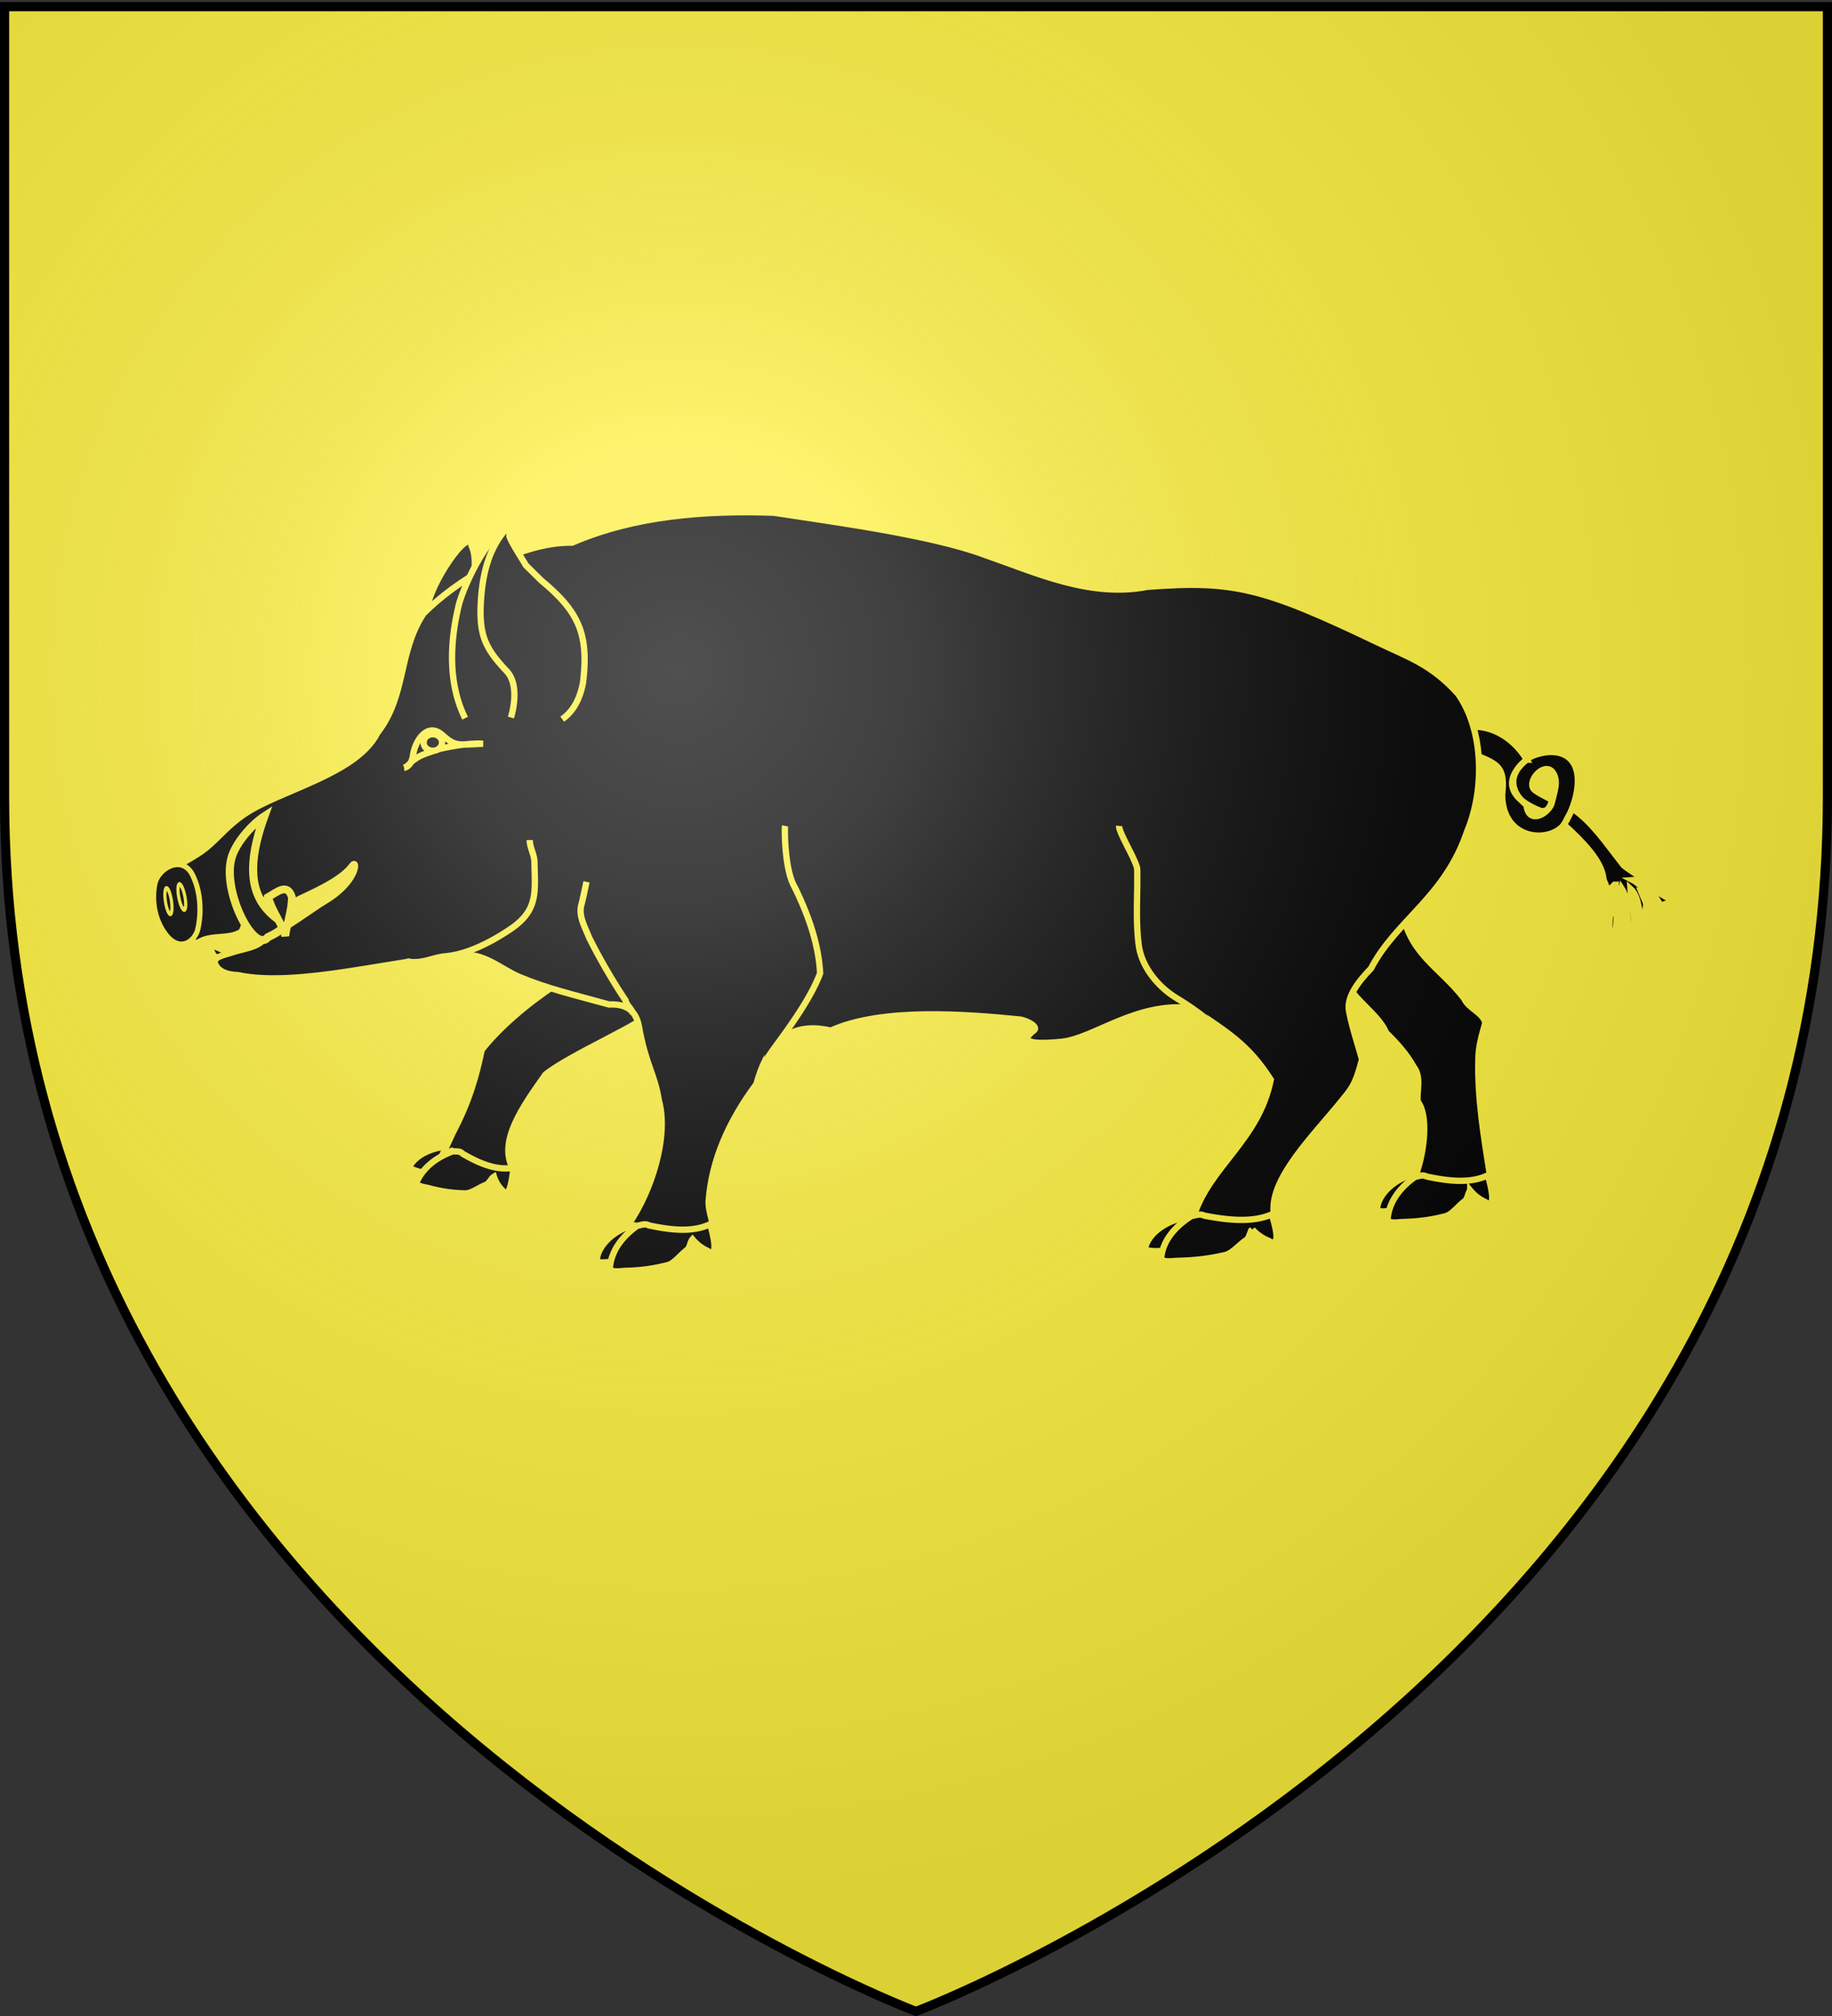
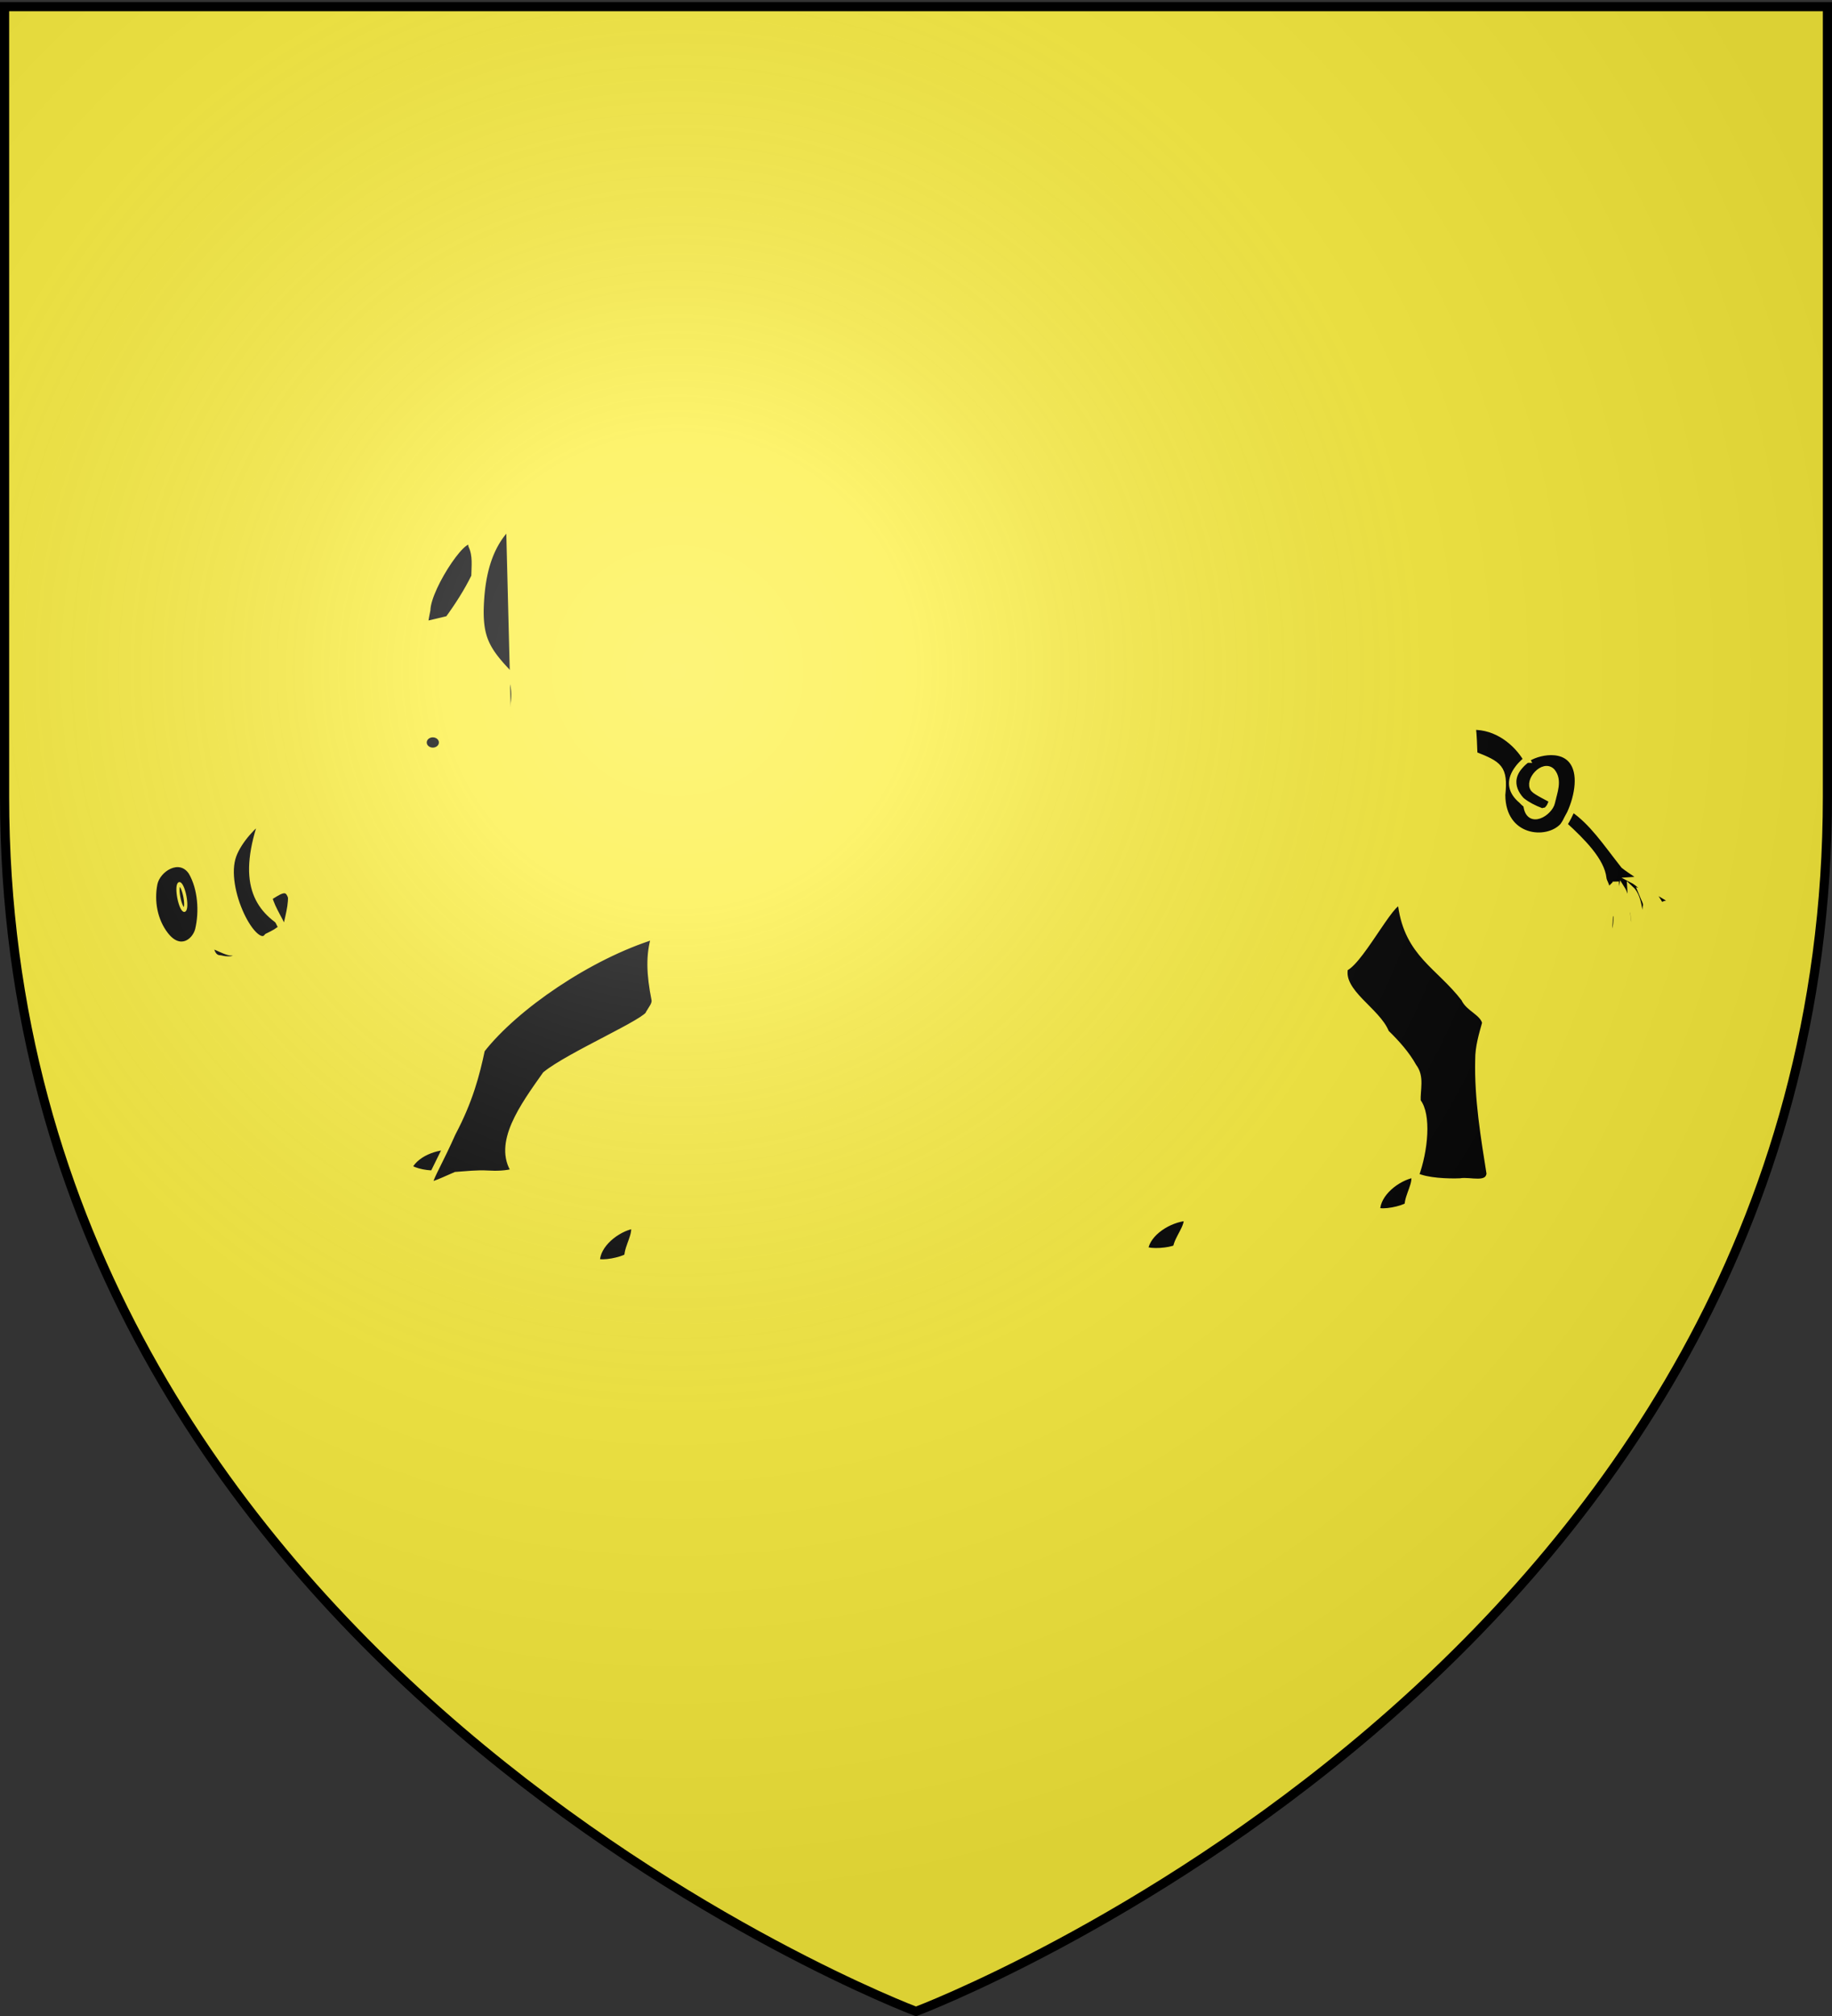
<svg xmlns="http://www.w3.org/2000/svg" xmlns:xlink="http://www.w3.org/1999/xlink" width="600" height="660" version="1.0">
  <rect width="100%" height="100%" fill="#333333" stroke="none" />
  <desc>Flag of Canton of Valais (Wallis)</desc>
  <defs>
    <radialGradient xlink:href="#b" id="c" cx="221.445" cy="226.331" r="300" fx="221.445" fy="226.331" gradientTransform="matrix(1.353 0 0 1.349 -77.63 -85.747)" gradientUnits="userSpaceOnUse" />
    <linearGradient id="b">
      <stop offset="0" style="stop-color:white;stop-opacity:.314" />
      <stop offset=".19" style="stop-color:white;stop-opacity:.251" />
      <stop offset=".6" style="stop-color:#6b6b6b;stop-opacity:.125" />
      <stop offset="1" style="stop-color:black;stop-opacity:.125" />
    </linearGradient>
  </defs>
  <g style="display:inline">
    <path d="M300 658.5s298.5-112.32 298.5-397.772V2.176H1.5v258.552C1.5 546.18 300 658.5 300 658.5" style="fill:#fcef3c;fill-opacity:1;fill-rule:evenodd;stroke:none;stroke-width:1px;stroke-linecap:butt;stroke-linejoin:miter;stroke-opacity:1" />
    <g style="fill:#000;stroke:#fcef3c;stroke-width:.757;display:inline">
      <path d="M373.895 521.901c-4.352.335-9.747 3.658-10.38 7.818 1.331.88 6.254.435 7.73-.343.416-2.494 3.06-5.18 2.65-7.475zM185.585 371.442c.164-5.906 10.539-21.118 10.988-15.955 1.143 2.483.749 5.021.716 7.62-1.757 3.6-4.027 7.157-6.504 10.552l-5.863 1.389c.244-1.546.529-2.964.663-3.606zM192.908 504.464c-3.96-.725-9.853 1.116-11.817 4.887.88 1.149 5.385 1.906 6.953 1.526 1.209-2.252 4.454-4.152 4.864-6.413z" style="fill:#000;fill-opacity:1;fill-rule:evenodd;stroke:#fcef3c;stroke-width:1.565;stroke-linecap:butt;stroke-linejoin:miter;stroke-miterlimit:4;stroke-dasharray:none;stroke-opacity:1" transform="matrix(1.321 0 0 1.322 -105.231 -291.308)" />
      <path d="M191.891 500.904c4.219-7.978 5.895-14.38 7.206-20.576 8.334-10.646 26.641-23.202 42.88-28.211-1.482 4.642-1.257 9.56-.018 15.753.23 1.15-.757 2.249-1.389 3.337-.003 1.93-19.774 10.433-25.666 15.245-5.594 7.904-12.298 17.063-7.66 24.018-2.08.593-4.423.666-6.617.536-2.683-.17-5.328.169-7.985.341-9.598 4.167-7.134 3.82-.75-10.443zM430.63 511.522c2.32-6.255 3.128-15.176.481-18.417-.163-2.896.983-6.059-1.012-8.63-1.698-3.074-4.194-5.846-6.802-8.384-2.17-5.521-11.51-9.98-10.204-16.005 4.234-1.877 13.131-20.058 13.964-15.476 1.685 12.036 9.348 14.895 15.626 23.037 1.081 2.47 4.634 3.422 5.228 5.989-.836 3.007-1.746 6.012-1.727 9.135-.248 9.638 1.42 19.461 2.808 28.225-.419 3.262-4.877 1.482-7.276 1.93-3.02.131-8.387-.056-11.086-1.404zM134.309 457.707c-1.87-.026-2.243-1.853-2.486-2.728-.44-1.576 3.44 1.24 5.249 1.24 2.388 0 1.518 1.736-.553 1.736-1.016 0-1.148-.01-2.21-.248zM236.781 523.8c-4.268.832-9.146 4.747-9.181 8.946 1.446.72 6.265-.287 7.619-1.228.056-2.52 2.296-5.49 1.562-7.718zM430.226 511.172c-4.268.83-9.146 4.746-9.182 8.945 1.447.72 6.266-.287 7.62-1.228.056-2.52 2.296-5.49 1.562-7.717zM458.19 408.483c-2.516-4.31-7.463-8.325-13.441-8.165.326 2.294.315 4.617.435 6.92 6.146 2.412 7.607 3.22 6.902 9.99.053 10.892 11.023 12.065 15.059 7.688 2.574-3.65 4.392-9.538 3.469-13.505-1.527-6.556-9.1-5.114-12.017-3.345-7.001 5.665-4.219 10.33 3.105 13.143.438.33.772-.308 1.198.017 1.026-1.038 1.074-1.198 1.616-2.722-.762-.481-4-2.012-4.587-2.732-1.636-2.008 2.39-6.604 4.528-4.356 1.807 2.23.49 5.136-.048 7.648-.544 2.539-5.695 5.845-6.29.71l-.106-.162c-3.4-2.755-5.086-7.113.176-11.129zm9.289 16.155c.24-.67 1.058-2.205 2.075-4.038 4.963 3.433 8.032 8.17 12.701 14.097 1.849 1.45 4.393 2.868 6.134 4.533 1.482 2.343 5.808 3.286 7.11 5.71-4.179-2.389-4.444 1.476-3.867.28-1.185-2.789-4.738-7.174-7.195-6.963 2.502 1.294 7.752 7.16 7.18 10.118-1.233-1.08-2.42-6.287-5.011-7.093.785 1.959 1.432 2.82 1.12 3.588-.177.967-.013 3.327.33 5.687-2.583-2.204-1.308-7.533-4.208-10.17.135 3.415 1.661 9.11 1.042 12.703-1.76-2.926-1.63-5.484-1.857-6.462-.183-2.087-.122-4.347-1.274-6.154-.413 2.441-.067 5.048-.18 7.553.092 1.283 2.358 4.92.554 7.425-1.03-3.118-1.207-9.8-2.028-13.18.005 3.196.975 6.445-.399 9.445-.368-.522.652 1.59-1.328 3.947-.13-4.719 1.098-9.419-.254-13.22-.166-.956-1.39.111.507-1.712-.389 3.054-1.17 6.208-2.416 9.13-.27 1.337-2.075 2.119-1.273 4.431 3.057-3.455 5.841-11.412 5.305-15.551-.333 4.498-2.93 7.493-5.317 9.701-1.013 1.915-.006 1.923-4.2 2.741 2.871-2.376 7.585-7.154 7.176-10.568.235-.885-.633-1.804-.732-2.746-.447-4.268-5.056-9.013-9.695-13.232z" style="fill:#000;fill-opacity:1;fill-rule:evenodd;stroke:#fcef3c;stroke-width:1.565;stroke-linecap:butt;stroke-linejoin:miter;stroke-miterlimit:4;stroke-dasharray:none;stroke-opacity:1" transform="matrix(1.321 0 0 1.322 -105.231 -291.308)" />
-       <path d="M120.657 436.763c-1.432.65-1.838 2.766-1.816 5.3.02 2.245.528 4.82 1.382 6.996.661 1.687 1.335 3.135 2.345 4.004 1.678-.038 4.538.818 6.175.744 3.216-2.183 7.847-.602 10.867-2.801 5.251-13.7 11.435-5.821 14.268-8.037 5.649-2.628 10.726-5.095 13.06-8.25 1.437-1.945 1.547 3.794-6.566 8.69-3.723 2.247-8.6 6.122-15.457 9.746-1.68 1.89-4.836 2.105-7.712 3.064-2.237.746-4.907 1.146-4.19 2.864.654 1.565 2.366 2.63 5.69 2.76 14.955 3.187 39.796-4.094 55.005-4.778 5.447-1.198 10.114 3.29 14.66 5.2 6.93 2.912 13.577 4.431 22.27 6.841 4.628-.23 6.792 1.782 7.45 5.549 1.596 9.138 3.898 11.727 4.879 18.018 2.632 9.361-2.048 22.96-7.242 30.52 3.522 6.575 13.17 1.184 20.893 2.73 0-3.006-1.477-5.567-1.247-8.409.808-9.98 4.956-19.443 11.828-28.7 2.307-8.509 7.077-15.918 18.436-13.23 12.7-5.757 33.763-4.061 46.96-2.745 1.888.33 4.562 1.819 3.394 2.701-2.527 1.909-3.323 3.806 6.833 2.809 7.996-.786 18.506-9.968 32.309-8.355 8.693 5.98 13.848 8.787 19.588 17.738-3.01 14.95-15.13 21.42-19.07 33.725l13.582 3.96c2.48-1.616 6.387-2.732 6.193-5.016-.715-8.446 10.002-18.964 16.7-27.21 2.493-3.083 3.536-3.933 5.22-10.478-1.034-3.773-2.427-7.818-3.225-11.946-.66-3.42 2.158-7.185 5.446-10.575 6.249-12.006 18.349-17.61 23.825-33.907 4.504-10.762 4.005-25.457-2.307-34.19-6.58-7.262-12.202-8.985-19.74-12.592-28.551-13.664-35.835-15.443-57.253-13.824-14.199 2.759-27.646-3.547-40.34-7.948-13.434-4.994-37.877-8.192-52.214-10.408-17.027-.58-34.468.695-50.047 7.41-13.282-.193-28.868 9.49-36.873 17.603-6.384 9.83-4.16 20.198-11.43 29.559-5.154 10.148-23.879 14.03-32.793 19.98-4.317 2.882-6.623 6.034-9.777 8.557-2.73 2.182-6.29 3.716-9.96 6.33z" style="fill:#000;fill-opacity:1;fill-rule:evenodd;stroke:#fcef3c;stroke-width:1.565;stroke-linecap:butt;stroke-linejoin:miter;stroke-miterlimit:4;stroke-dasharray:none;stroke-opacity:1" transform="matrix(1.321 0 0 1.322 -105.231 -291.308)" />
-       <path d="M179.935 410.491c1.31-.367 1.85-1.637 2.065-2.746.434-3.911 3.593-8.634 7.242-5.445 3.299 2.884 3.631 2.553 10.176 2.228-4.155-.275-9.95 1.107-10.967 1.322-1.8.676-4.445 1.34-5.958 2.526-1.205.783-1.289 1.423-2.558 2.115z" style="fill:#000;fill-opacity:1;fill-rule:evenodd;stroke:#fcef3c;stroke-width:1.565;stroke-linecap:butt;stroke-linejoin:miter;stroke-miterlimit:4;stroke-dasharray:none;stroke-opacity:1" transform="matrix(1.321 0 0 1.322 -105.231 -291.308)" />
      <path d="M189.257 404.224c0 1.134-1.026 2.055-2.29 2.055-1.263 0-2.29-.92-2.29-2.055s1.027-2.056 2.29-2.056 2.29.92 2.29 2.055z" style="fill:#000;fill-opacity:1;stroke:#fcef3c;stroke-width:1.565;stroke-miterlimit:4;stroke-dasharray:none;stroke-opacity:1" transform="matrix(1.321 0 0 1.322 -105.231 -291.308)" />
-       <path d="M374.942 521.555c-3.87 2.503-6.716 5.727-7.32 9.759-.51 1.874 2.398 1.349 4.03 1.271 4.19-.09 7.67-.493 11.59-1.39 1.857-.328 3.73-2.645 5.217-3.616 1.096-.672.942-2.013 1.679-2.754a11.3 11.3 0 0 0 4.127 2.84c3.502 2.157 1.117-5.184.715-6.578-4.887 2.13-11.085 1.393-16.76.308-1.699-.875-3.32.865-4.57-.363M430.382 511.873c-3.51 2.52-6.093 5.764-6.642 9.823-.46 1.886 2.177 1.358 3.658 1.28 3.802-.091 6.958-.497 10.515-1.4 1.685-.33 3.384-2.662 4.734-3.64.994-.676.854-2.025 1.523-2.772a10.3 10.3 0 0 0 3.744 2.86c3.178 2.17 1.014-5.219.649-6.622-4.434 2.145-10.057 1.402-15.207.31-1.54-.88-3.01.871-4.146-.365M237.563 523.976c-3.511 2.52-6.093 5.764-6.642 9.822-.461 1.887 2.176 1.358 3.658 1.28 3.801-.09 6.958-.496 10.514-1.4 1.686-.33 3.385-2.662 4.735-3.639.994-.676.854-2.026 1.522-2.772a10.3 10.3 0 0 0 3.745 2.86c3.178 2.17 1.013-5.22.648-6.622-4.433 2.144-10.056 1.402-15.206.31-1.541-.881-3.011.87-4.146-.365M191.876 505.488c-3.705 1.364-6.883 3.595-8.658 7.04-.994 1.552 1.344 1.732 2.586 2.025 3.151.85 5.875 1.266 9.09 1.34 1.492.12 3.648-1.521 5.075-2.053 1.037-.353 1.362-1.578 2.155-2.073.425 1.298 1.118 2.471 2.141 3.44 1.902 2.692 2.535-4.357 2.693-5.684-4.34.807-8.715-1.225-12.587-3.45-.978-1.153-2.757.033-3.285-1.336M269.014 483.984c1.016-1.97 2.386-3.792 3.803-5.717 4.522-6.144 8.35-11.986 10.17-16.886-.363-7.343-3.038-14.676-6.305-21.34-2.536-4.263-2.523-14.495-2.394-15.167M236.586 471.53c-.124-1.285-1.575-2.127-1.823-3.417a150 150 0 0 1-9.075-15.614c-.967-2.548-2.569-5.137-1.946-7.891.428-1.47 1.212-5.394 1.318-5.877M379.776 473.46c-2.37-1.917-4.903-3.813-8.307-5.865-4.722-2.845-8.684-7.738-9.458-12.995-.87-6.325-.25-12.764-.413-19.14-.434-2.387-4.629-9.014-4.482-10.586M210.995 428.382c.01 1.889 1.14 3.545 1.172 5.481.125 7.505 1.008 11.934-6.102 16.68-4.414 2.946-10.317 6.104-15.821 6.612-3.584.331-5.7 1.967-9.723 1.306M194.977 398.213c-4.254-8.607-3.797-18.735-1.6-27.907.814-3.395 4.287-11.181 7.724-15.455 3.925-4.88 3.148-3.766 4.62-2.242.83 2.384 3.438 6.132 4.298 7.717l3.9 3.84c9.255 7.664 11.75 13.202 10.287 25.242-.647 3.41-2.059 6.88-5.158 9.037" style="fill:#000;fill-opacity:1;fill-rule:evenodd;stroke:#fcef3c;stroke-width:1.565;stroke-linecap:butt;stroke-linejoin:miter;stroke-miterlimit:4;stroke-dasharray:none;stroke-opacity:1" transform="matrix(1.321 0 0 1.322 -105.231 -291.308)" />
      <path d="M128.676 450.57c1.057-4.41.713-10.127-1.636-14.18-2.833-4.227-8.29-.762-9.001 2.877-.829 4.237-.014 9.004 2.74 12.546 3.505 4.507 7.147 1.654 7.897-1.243z" style="fill:#000;fill-opacity:1;fill-rule:evenodd;stroke:#fcef3c;stroke-width:1.291;stroke-linecap:butt;stroke-linejoin:miter;stroke-miterlimit:4;stroke-dasharray:none;stroke-opacity:1" transform="matrix(1.321 0 0 1.322 -105.231 -291.308)" />
      <g style="fill:#000;stroke:#fcef3c;stroke-width:.757">
-         <path d="M614.68 554.521a2.074 5.904 0 1 1-4.148 0 2.074 5.904 0 1 1 4.149 0z" style="fill:#000;fill-opacity:1;stroke:#fcef3c;stroke-width:2.176;stroke-miterlimit:4;stroke-dasharray:none;stroke-opacity:1" transform="matrix(.466 -.102 .109 .704 -290.754 -32.882)" />
        <path d="M614.68 554.521a2.074 5.904 0 1 1-4.148 0 2.074 5.904 0 1 1 4.149 0z" style="fill:#000;fill-opacity:1;stroke:#fcef3c;stroke-width:2.162;stroke-miterlimit:4;stroke-dasharray:none;stroke-opacity:1" transform="matrix(.465 -.148 .139 .695 -302.38 -1.063)" />
      </g>
      <path d="M146.091 452.44c-3.435 4.365-11.864-12.034-8.807-20.335 1.398-3.796 5.26-7.88 7.905-9.594-5.96 16.394-1.482 22.811 5.614 26.947-2.757 2.097-2.96 2.113-4.712 2.982z" style="fill:#000;fill-opacity:1;fill-rule:evenodd;stroke:#fcef3c;stroke-width:2.011;stroke-linecap:butt;stroke-linejoin:miter;stroke-miterlimit:4;stroke-dasharray:none;stroke-opacity:1" transform="matrix(1.321 0 0 1.322 -105.231 -291.308)" />
      <path d="M146.166 442.5c.814 3.324 3.306 6.338 4.236 9.607.361-2.925 1.683-6.58 1.617-9.606-1.107-3.525-3.575-1.291-5.853-.001z" style="fill:#000;fill-opacity:1;fill-rule:evenodd;stroke:#fcef3c;stroke-width:1.916;stroke-linecap:butt;stroke-linejoin:miter;stroke-miterlimit:4;stroke-dasharray:none;stroke-opacity:1" transform="matrix(1.321 0 0 1.322 -105.231 -291.308)" />
      <path d="M206.335 398.05c.917-3.106 1.725-8.56-1.07-11.513-5.058-5.343-6.562-8.492-6.463-15.309.144-5.34.932-11.192 3.632-16.062a19.8 19.8 0 0 1 2.723-3.804" style="fill:#000;fill-opacity:1;fill-rule:evenodd;stroke:#fcef3c;stroke-width:1.565;stroke-linecap:butt;stroke-linejoin:miter;stroke-miterlimit:4;stroke-dasharray:none;stroke-opacity:1" transform="matrix(1.321 0 0 1.322 -105.231 -291.308)" />
    </g>
  </g>
  <path d="M300 658.5s298.5-112.32 298.5-397.772V2.176H1.5v258.552C1.5 546.18 300 658.5 300 658.5" style="opacity:1;fill:url(#c);fill-opacity:1;fill-rule:evenodd;stroke:none;stroke-width:1px;stroke-linecap:butt;stroke-linejoin:miter;stroke-opacity:1" />
  <path d="M300 658.5S1.5 546.18 1.5 260.728V2.176h597v258.552C598.5 546.18 300 658.5 300 658.5z" style="opacity:1;fill:none;fill-opacity:1;fill-rule:evenodd;stroke:#000;stroke-width:3;stroke-linecap:butt;stroke-linejoin:miter;stroke-miterlimit:4;stroke-dasharray:none;stroke-opacity:1" />
</svg>